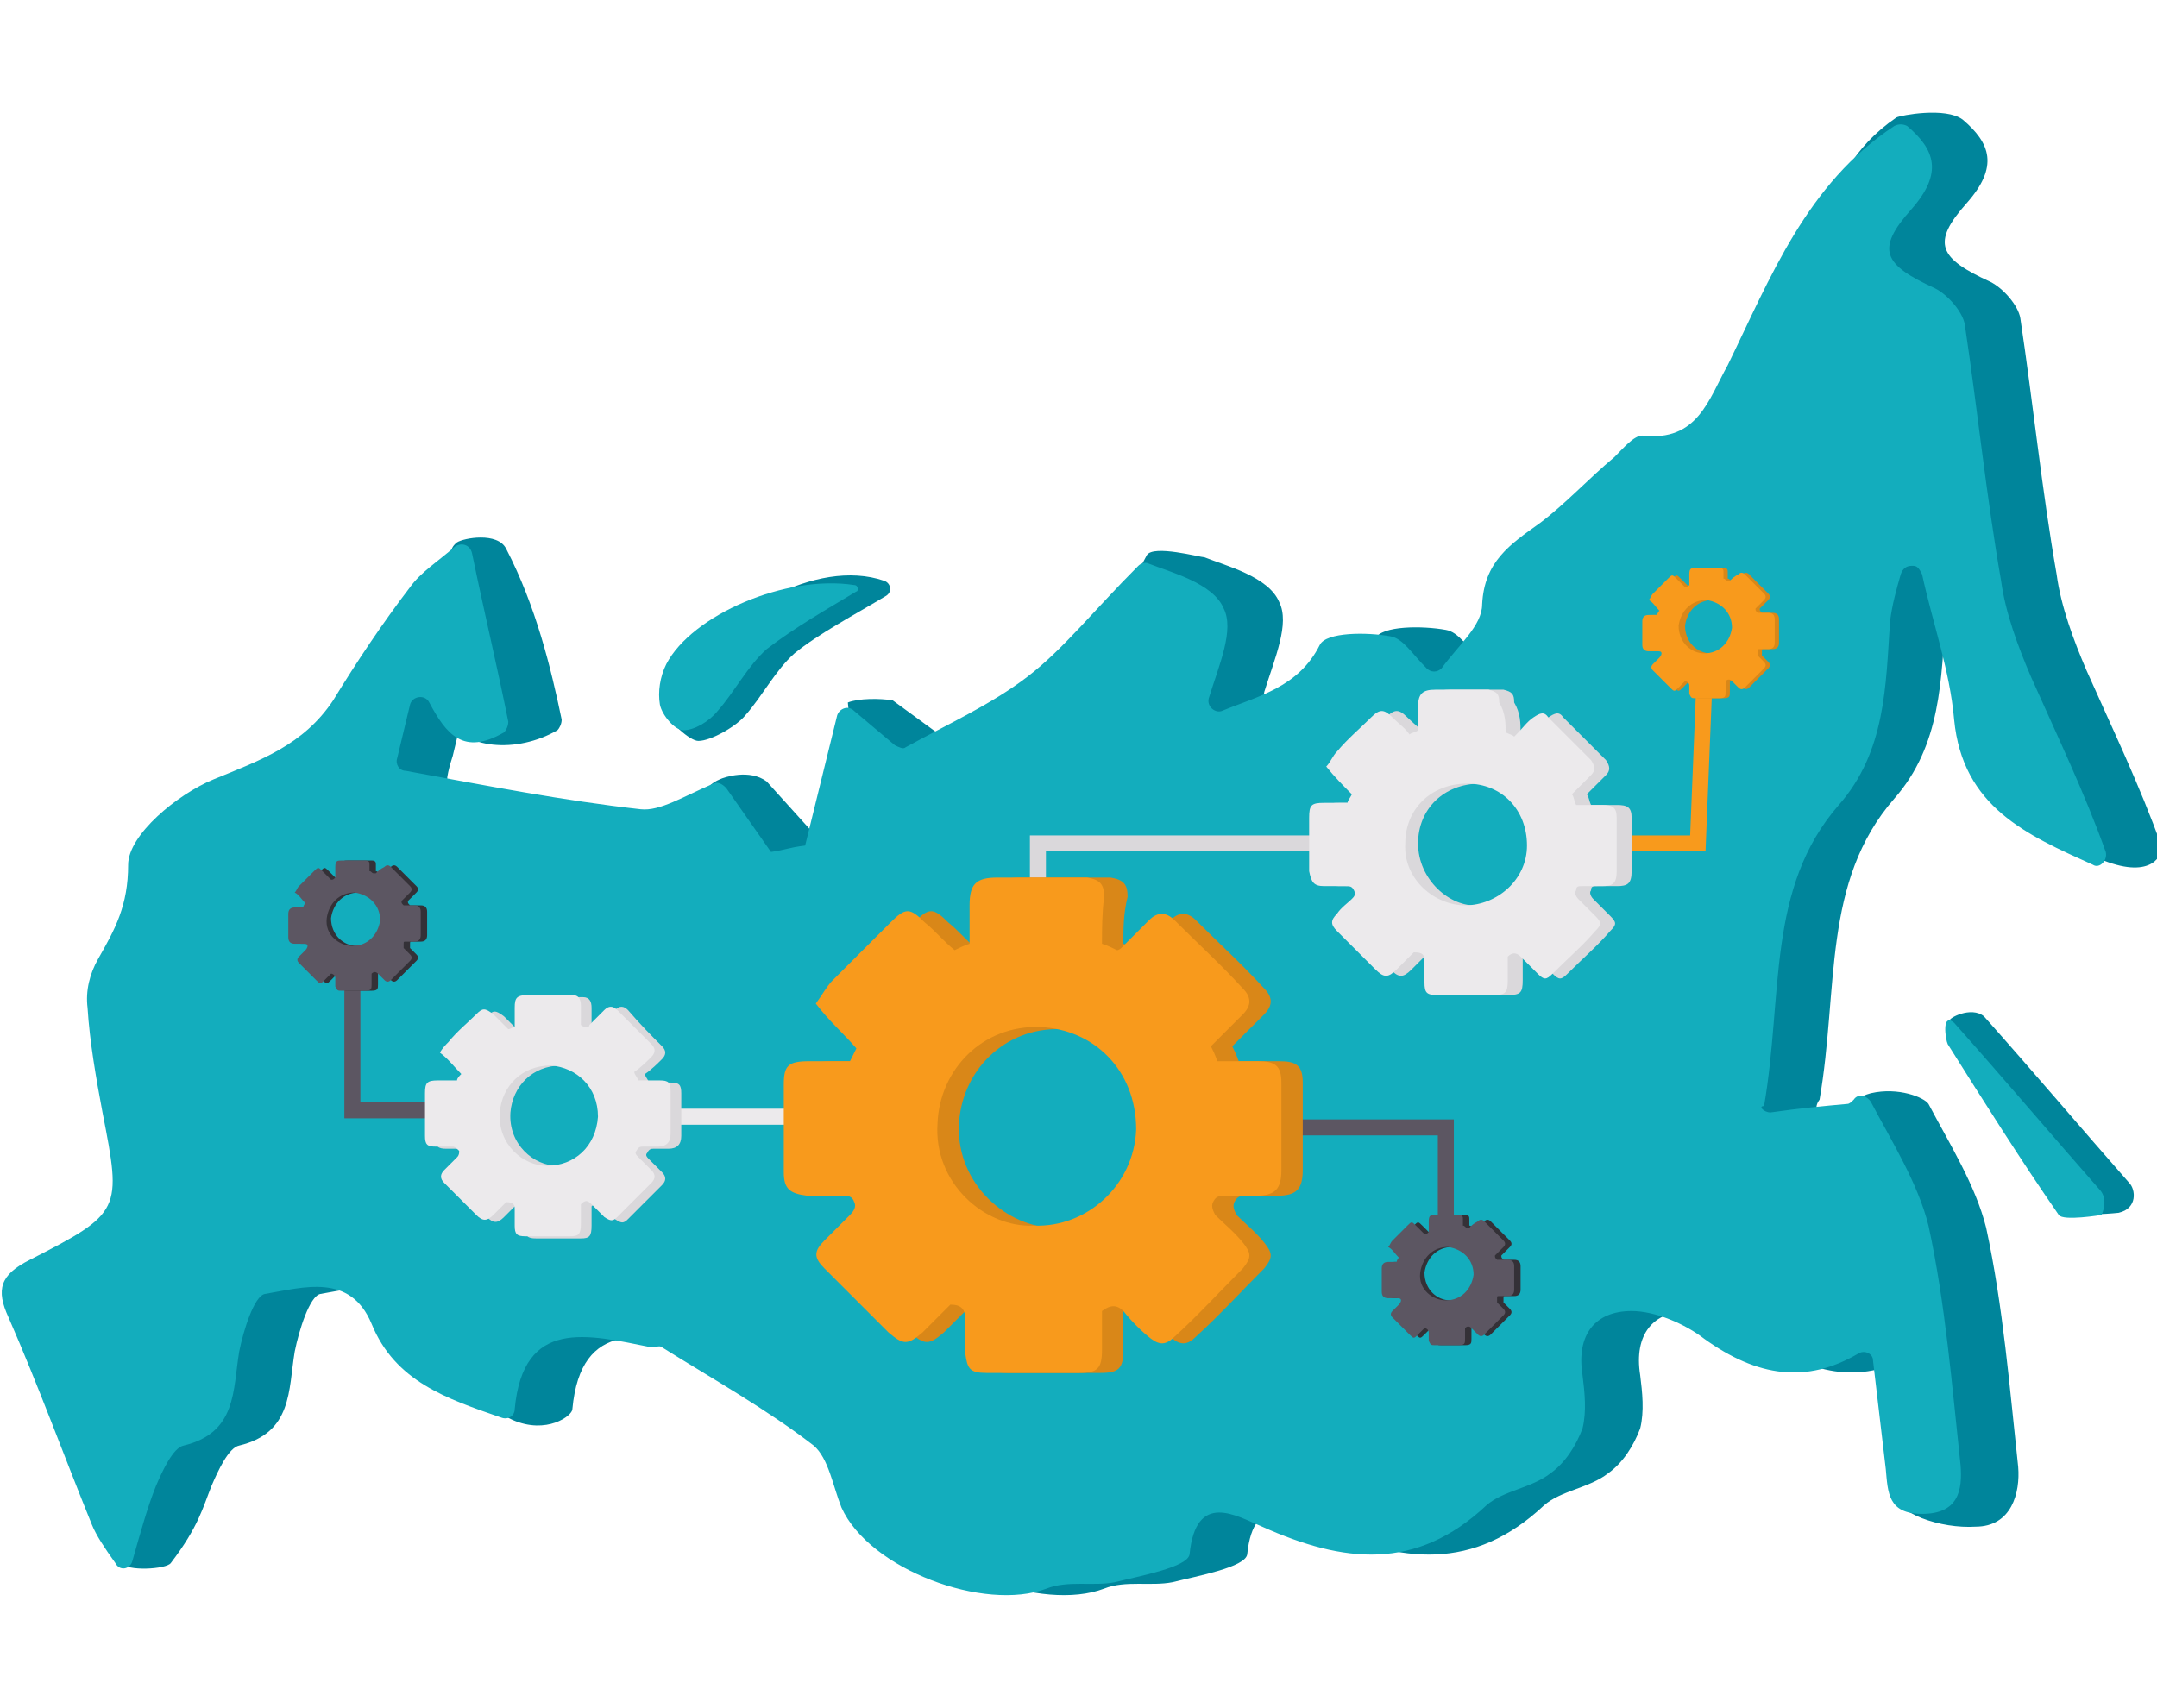
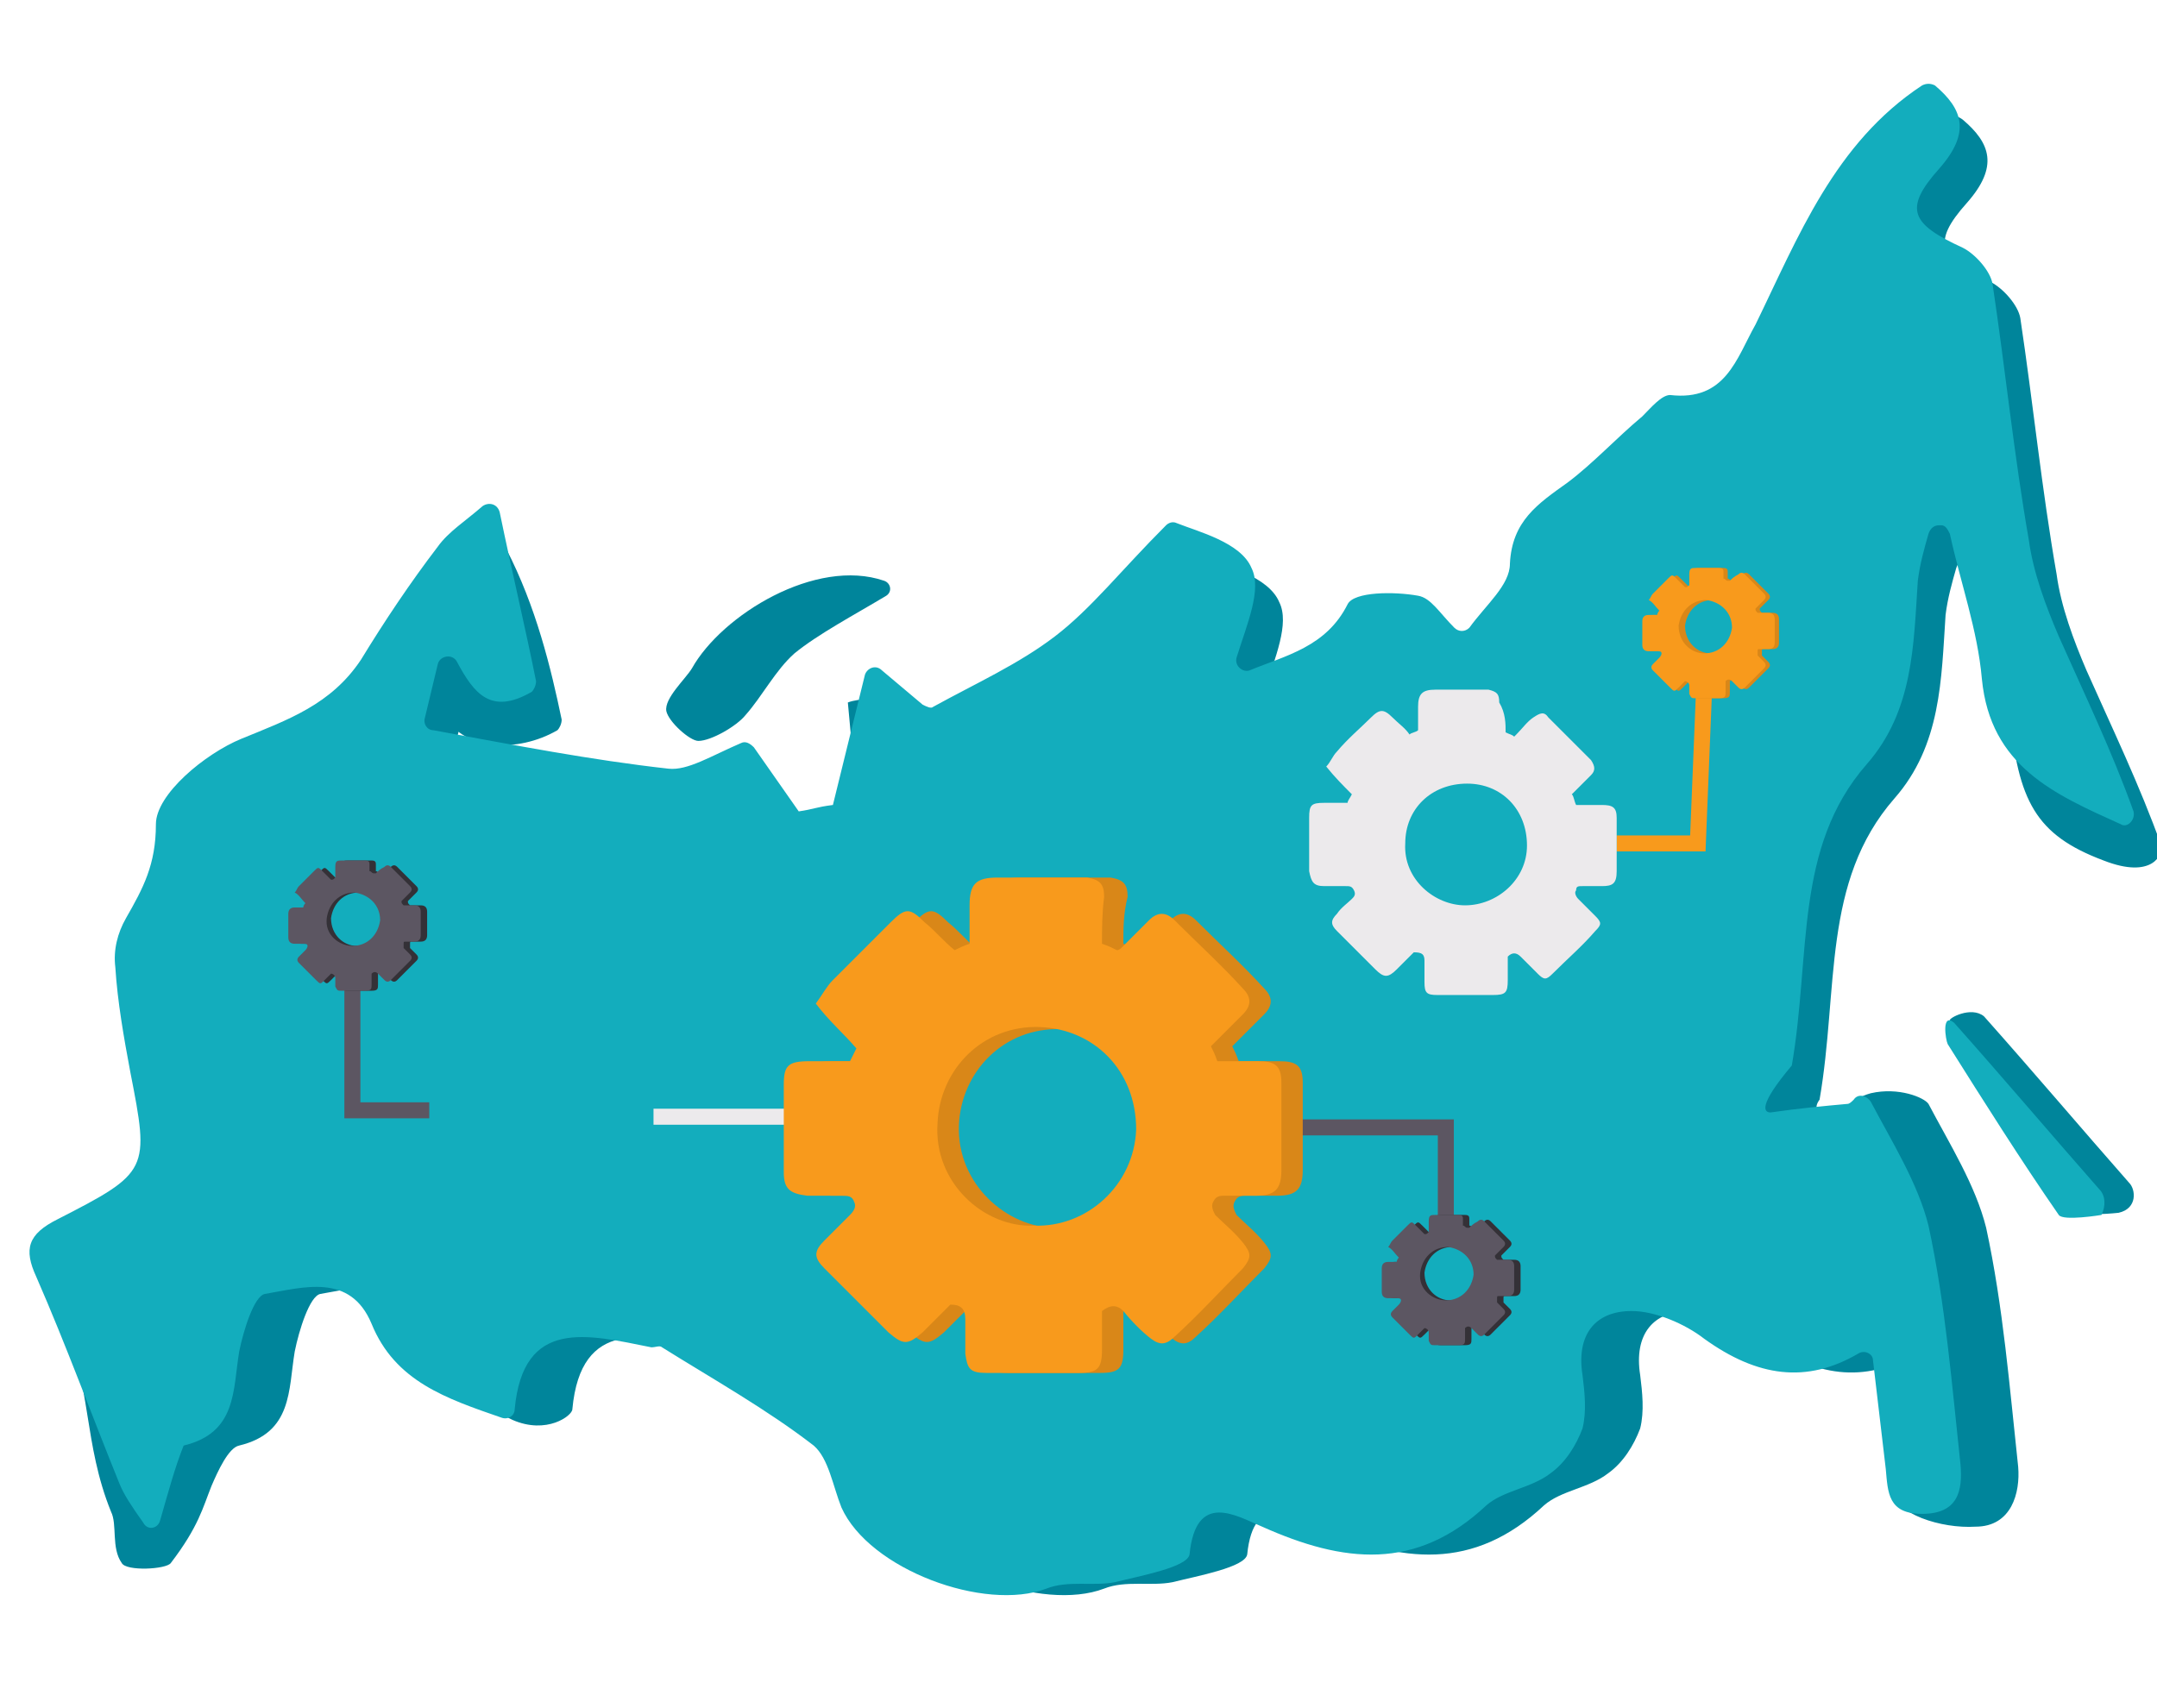
<svg xmlns="http://www.w3.org/2000/svg" version="1.1" id="Слой_1" x="0px" y="0px" viewBox="0 0 101 80" style="enable-background:new 0 0 101 80;" xml:space="preserve">
  <style type="text/css">
	.st0{fill:#00859B;}
	.st1{fill:#13ADBD;}
	.st2{fill:none;stroke:#5C5662;stroke-width:0.75;stroke-miterlimit:10;}
	.st3{fill:none;stroke:#F89A1C;stroke-width:0.75;stroke-miterlimit:10;}
	.st4{fill:#343137;}
	.st5{fill:#5C5662;}
	.st6{fill:#D98718;}
	.st7{fill:#F89A1C;}
	.st8{fill:none;stroke:#ECEAEC;stroke-width:0.75;stroke-miterlimit:10;}
	.st9{fill:none;stroke:#DAD8DB;stroke-width:0.75;stroke-miterlimit:10;}
	.st10{fill:#DAD8DB;}
	.st11{fill:#ECEAEC;}
</style>
  <g>
    <path class="st0" d="M85.5,52.2c1.4-0.2,1-0.7,2.1-1c1.3-0.3,2.5,0.2,2.7,0.5c1,1.9,2.2,3.8,2.7,5.8c0.8,3.7,1.1,7.5,1.5,11.2   c0.1,1.2-0.3,2.8-2,2.8c-1.6,0.1-3.8-0.6-3.9-1.7c-0.2-1.7,2-4.4,1.8-6.1c0-0.3-0.4-0.5-0.7-0.3c-2.4,1.4-4.7,1.1-7.2-0.7   c-0.9-0.7-2.3-1.3-3.4-1.3c-1.7,0-2.6,1.1-2.3,3c0.1,0.8,0.2,1.7,0,2.5c-0.3,0.8-0.8,1.6-1.5,2.1c-0.9,0.7-2.2,0.8-3,1.5   c-3.3,3.1-6.7,2.7-10.5,1c-1.2-0.5-3.1-1.7-3.4,1.3c-0.1,0.6-2.3,1-3.5,1.3c-1,0.2-2.2-0.1-3.2,0.3c-2.9,1.1-8.3-0.9-9.6-3.8   c-0.4-1-0.6-2.3-1.3-2.9c-2.2-1.7-4.7-3.1-7.1-4.6c-0.1-0.1-0.3,0-0.5,0c-3-0.6-6-1.4-6.4,2.9c0,0.3-1.2,1.2-2.8,0.5   c-2.5-1.2-2.8-1.8-4-4.5c-1-2.4-3.2-1.7-5-1.4c-0.5,0.1-1,1.7-1.2,2.7c-0.3,1.8-0.1,3.8-2.6,4.4c-0.5,0.1-1,1.2-1.3,1.9   c-0.4,1-0.6,1.9-1.9,3.6c-0.2,0.3-2.1,0.4-2.3,0c-0.5-0.7-0.2-1.8-0.5-2.4c-1.3-3.2-0.9-5.9-2.3-9.1c-0.6-1.3-0.4-2,1-2.7   c4.3-2.2,4.3-2.3,3.4-6.9c-0.3-1.6-0.6-3.3-0.7-4.9c-0.1-0.8,0.1-1.6,0.5-2.3c0.8-1.4,1.4-2.5,1.4-4.4c0-1.4,2.3-3.3,4-4   c2.2-0.9,4.2-1.6,5.6-3.7c1.1-1.8,2.3-3.6,3.6-5.3c0.5-0.7-1.2-1.4-0.3-2.1c0.3-0.2,1.9-0.5,2.3,0.3c1.4,2.7,2.1,5.6,2.6,8   c0,0.2-0.1,0.4-0.2,0.5c-1.9,1.1-4.4,0.9-5.2-0.6c-0.2-0.4,1-1.1,0.9-0.7l-0.6,2.5c-0.1,0.3-0.4,1.3-0.2,1.3   c3.8,0.7,7.8,1.2,11.5,1.6c0.9,0.1-0.2-1.2,1.2-1.8c0.2-0.1,1.4-0.5,2.2,0.1l2.8,3.1c0.7-0.1,0.8-0.2,1.6-0.3l-0.6-6.5   c0.5-0.2,1.5-0.2,2.1-0.1l2.6,1.9c0.2,0.1,0.4,0.2,0.5,0.1c2-1.1,4-2,5.7-3.3c1.7-1.3,1.6-2.8,3.1-5.5c0.3-0.5,2.5,0.1,2.7,0.1   c1,0.4,3,0.9,3.5,2.1c0.5,1-0.2,2.6-0.7,4.2c-0.1,0.4,0.3,0.7,0.6,0.6c1.7-0.7,3.6-1.1,4.6-3.1c0.3-0.6,2.2-0.6,3.3-0.4   c0.6,0.1,1,0.8,1.7,1.5c0.2,0.2,0.5,0.2,0.7,0c0.8-1.1,1.9-2,1.9-3c0.1-2,1.3-2.8,2.7-3.8c1.2-0.9,2.3-2.1,3.5-3.1   c0.4-0.4,0.9-1,1.3-1c2.6,0.3,3.1-1.7,4-3.3c2-4.1,1.2-8.5,5.3-11.3c0.2-0.1,2.3-0.5,3.1,0.1c1.3,1.1,1.7,2.2,0.2,3.9   c-1.7,1.9-1.3,2.6,1.1,3.7c0.6,0.3,1.3,1.1,1.4,1.7c0.6,4,1,8,1.7,12c0.2,1.5,0.8,3.1,1.4,4.5c1.2,2.7,2.5,5.4,3.5,8.2   c0.1,0.4-0.4,1.6-2.7,0.7c-3.2-1.2-4-2.8-4.4-6.9c-0.2-2.3-1-4.5-1.5-6.8c-0.1-0.2-0.2-0.4-0.4-0.4l-0.1,0c-0.2,0-0.4,0.1-0.5,0.4   c-0.2,0.7-0.4,1.4-0.5,2.2c-0.2,3-0.2,6.1-2.4,8.6c-3.4,3.9-2.6,8.9-3.5,14.1C84.9,51.9,85.1,52.2,85.5,52.2z" />
    <path class="st0" d="M41.4,27.2c0.3,0.1,0.4,0.5,0.1,0.7c-1.5,0.9-3.2,1.8-4.3,2.7c-0.9,0.8-1.5,2-2.3,2.9   c-0.4,0.5-1.6,1.2-2.2,1.2c-0.4,0-1.4-0.9-1.5-1.4c-0.1-0.6,0.9-1.5,1.2-2C33.8,28.8,38.2,26.1,41.4,27.2z" />
    <path class="st0" d="M92.9,47.6c2.4,2.7,4.6,5.3,6.8,7.8c0.3,0.3,0.4,1.2-0.5,1.4c0,0-1.8,0.2-2-0.1c-1.8-2.6-4.2-6.2-5.9-8.9   C91.2,47.7,92.3,47.1,92.9,47.6z" />
-     <path class="st1" d="M82.9,52.1c1.4-0.2,2.5-0.3,3.6-0.4c0.1,0,0.2-0.1,0.3-0.2l0,0c0.2-0.3,0.6-0.2,0.8,0.1c1,1.9,2.2,3.8,2.7,5.8   c0.8,3.7,1.1,7.5,1.5,11.2c0.1,1.2-0.1,2.3-1.8,2.3c-1.6,0-1.6-1-1.7-2.1c-0.2-1.7-0.4-3.4-0.6-5.1c0-0.3-0.4-0.5-0.7-0.3   c-2.4,1.4-4.7,1.1-7.2-0.7c-0.9-0.7-2.3-1.3-3.4-1.3c-1.7,0-2.6,1.1-2.3,3c0.1,0.8,0.2,1.7,0,2.5c-0.3,0.8-0.8,1.6-1.5,2.1   c-0.9,0.7-2.2,0.8-3,1.5c-3.3,3.1-6.7,2.7-10.5,1c-1.2-0.5-3.1-1.7-3.4,1.3c-0.1,0.6-2.3,1-3.5,1.3c-1,0.2-2.2-0.1-3.2,0.3   c-2.9,1.1-8.3-0.9-9.6-3.8c-0.4-1-0.6-2.3-1.3-2.9c-2.2-1.7-4.7-3.1-7.1-4.6c-0.1-0.1-0.3,0-0.5,0c-3-0.6-6-1.4-6.4,2.9   c0,0.3-0.3,0.5-0.6,0.4c-2.6-0.9-5-1.7-6.1-4.4c-1-2.4-3.2-1.7-5-1.4c-0.5,0.1-1,1.7-1.2,2.7c-0.3,1.8-0.1,3.8-2.6,4.4   c-0.5,0.1-1,1.2-1.3,1.9c-0.4,1-0.7,2.1-1.1,3.5c-0.1,0.4-0.6,0.5-0.8,0.1c-0.5-0.7-0.9-1.3-1.1-1.8c-1.3-3.2-2.5-6.5-3.9-9.7   c-0.6-1.3-0.4-2,1-2.7c4.3-2.2,4.3-2.3,3.4-6.9c-0.3-1.6-0.6-3.3-0.7-4.9c-0.1-0.8,0.1-1.6,0.5-2.3c0.8-1.4,1.4-2.5,1.4-4.4   c0-1.4,2.3-3.3,4-4c2.2-0.9,4.2-1.6,5.6-3.7c1.1-1.8,2.3-3.6,3.6-5.3c0.5-0.7,1.3-1.2,2.1-1.9c0.3-0.2,0.7-0.1,0.8,0.3   c0.6,2.9,1.2,5.4,1.7,7.9c0,0.2-0.1,0.4-0.2,0.5c-1.9,1.1-2.7,0.1-3.5-1.4c-0.2-0.4-0.8-0.3-0.9,0.1l-0.6,2.5   c-0.1,0.3,0.1,0.6,0.4,0.6c3.8,0.7,7.4,1.4,11,1.8c0.9,0.1,2-0.6,3.4-1.2c0.2-0.1,0.4,0,0.6,0.2l2.1,3c0.7-0.1,0.8-0.2,1.6-0.3   l1.5-6.1c0.1-0.3,0.5-0.5,0.8-0.2l1.9,1.6c0.2,0.1,0.4,0.2,0.5,0.1c2-1.1,4-2,5.7-3.3c1.7-1.3,3.1-3.1,5.2-5.2   c0.1-0.1,0.3-0.2,0.5-0.1c1,0.4,3,0.9,3.5,2.1c0.5,1-0.2,2.6-0.7,4.2c-0.1,0.4,0.3,0.7,0.6,0.6c1.7-0.7,3.6-1.1,4.6-3.1   c0.3-0.6,2.2-0.6,3.3-0.4c0.6,0.1,1,0.8,1.7,1.5c0.2,0.2,0.5,0.2,0.7,0c0.8-1.1,1.9-2,1.9-3c0.1-2,1.3-2.8,2.7-3.8   c1.2-0.9,2.3-2.1,3.5-3.1c0.4-0.4,0.9-1,1.3-1c2.6,0.3,3.1-1.7,4-3.3c2-4.1,3.7-8.5,7.8-11.2c0.2-0.1,0.4-0.1,0.6,0   c1.3,1.1,1.7,2.2,0.2,3.9c-1.7,1.9-1.3,2.6,1.1,3.7c0.6,0.3,1.3,1.1,1.4,1.7c0.6,4,1,8,1.7,12c0.2,1.5,0.8,3.1,1.4,4.5   c1.2,2.7,2.5,5.4,3.5,8.2c0.1,0.4-0.3,0.8-0.6,0.6c-3.1-1.4-6.1-2.7-6.5-6.8c-0.2-2.3-1-4.5-1.5-6.8c-0.1-0.2-0.2-0.4-0.4-0.4   l-0.1,0c-0.2,0-0.4,0.1-0.5,0.4c-0.2,0.7-0.4,1.4-0.5,2.2c-0.2,3-0.2,6.1-2.4,8.6c-3.4,3.9-2.6,8.9-3.5,14.1   C82.3,51.8,82.6,52.1,82.9,52.1z" />
-     <path class="st1" d="M40,27.4c0.2,0,0.2,0.3,0.1,0.3c-1.5,0.9-2.9,1.7-4.2,2.7c-0.9,0.8-1.5,2-2.3,2.9c-0.4,0.5-1.1,0.9-1.6,0.9   c-0.4,0-1-0.7-1.1-1.2c-0.1-0.6,0-1.3,0.3-1.9C32.4,28.8,36.8,26.9,40,27.4z" />
+     <path class="st1" d="M82.9,52.1c1.4-0.2,2.5-0.3,3.6-0.4c0.1,0,0.2-0.1,0.3-0.2l0,0c0.2-0.3,0.6-0.2,0.8,0.1c1,1.9,2.2,3.8,2.7,5.8   c0.8,3.7,1.1,7.5,1.5,11.2c0.1,1.2-0.1,2.3-1.8,2.3c-1.6,0-1.6-1-1.7-2.1c-0.2-1.7-0.4-3.4-0.6-5.1c0-0.3-0.4-0.5-0.7-0.3   c-2.4,1.4-4.7,1.1-7.2-0.7c-0.9-0.7-2.3-1.3-3.4-1.3c-1.7,0-2.6,1.1-2.3,3c0.1,0.8,0.2,1.7,0,2.5c-0.3,0.8-0.8,1.6-1.5,2.1   c-0.9,0.7-2.2,0.8-3,1.5c-3.3,3.1-6.7,2.7-10.5,1c-1.2-0.5-3.1-1.7-3.4,1.3c-0.1,0.6-2.3,1-3.5,1.3c-1,0.2-2.2-0.1-3.2,0.3   c-2.9,1.1-8.3-0.9-9.6-3.8c-0.4-1-0.6-2.3-1.3-2.9c-2.2-1.7-4.7-3.1-7.1-4.6c-0.1-0.1-0.3,0-0.5,0c-3-0.6-6-1.4-6.4,2.9   c0,0.3-0.3,0.5-0.6,0.4c-2.6-0.9-5-1.7-6.1-4.4c-1-2.4-3.2-1.7-5-1.4c-0.5,0.1-1,1.7-1.2,2.7c-0.3,1.8-0.1,3.8-2.6,4.4   c-0.4,1-0.7,2.1-1.1,3.5c-0.1,0.4-0.6,0.5-0.8,0.1c-0.5-0.7-0.9-1.3-1.1-1.8c-1.3-3.2-2.5-6.5-3.9-9.7   c-0.6-1.3-0.4-2,1-2.7c4.3-2.2,4.3-2.3,3.4-6.9c-0.3-1.6-0.6-3.3-0.7-4.9c-0.1-0.8,0.1-1.6,0.5-2.3c0.8-1.4,1.4-2.5,1.4-4.4   c0-1.4,2.3-3.3,4-4c2.2-0.9,4.2-1.6,5.6-3.7c1.1-1.8,2.3-3.6,3.6-5.3c0.5-0.7,1.3-1.2,2.1-1.9c0.3-0.2,0.7-0.1,0.8,0.3   c0.6,2.9,1.2,5.4,1.7,7.9c0,0.2-0.1,0.4-0.2,0.5c-1.9,1.1-2.7,0.1-3.5-1.4c-0.2-0.4-0.8-0.3-0.9,0.1l-0.6,2.5   c-0.1,0.3,0.1,0.6,0.4,0.6c3.8,0.7,7.4,1.4,11,1.8c0.9,0.1,2-0.6,3.4-1.2c0.2-0.1,0.4,0,0.6,0.2l2.1,3c0.7-0.1,0.8-0.2,1.6-0.3   l1.5-6.1c0.1-0.3,0.5-0.5,0.8-0.2l1.9,1.6c0.2,0.1,0.4,0.2,0.5,0.1c2-1.1,4-2,5.7-3.3c1.7-1.3,3.1-3.1,5.2-5.2   c0.1-0.1,0.3-0.2,0.5-0.1c1,0.4,3,0.9,3.5,2.1c0.5,1-0.2,2.6-0.7,4.2c-0.1,0.4,0.3,0.7,0.6,0.6c1.7-0.7,3.6-1.1,4.6-3.1   c0.3-0.6,2.2-0.6,3.3-0.4c0.6,0.1,1,0.8,1.7,1.5c0.2,0.2,0.5,0.2,0.7,0c0.8-1.1,1.9-2,1.9-3c0.1-2,1.3-2.8,2.7-3.8   c1.2-0.9,2.3-2.1,3.5-3.1c0.4-0.4,0.9-1,1.3-1c2.6,0.3,3.1-1.7,4-3.3c2-4.1,3.7-8.5,7.8-11.2c0.2-0.1,0.4-0.1,0.6,0   c1.3,1.1,1.7,2.2,0.2,3.9c-1.7,1.9-1.3,2.6,1.1,3.7c0.6,0.3,1.3,1.1,1.4,1.7c0.6,4,1,8,1.7,12c0.2,1.5,0.8,3.1,1.4,4.5   c1.2,2.7,2.5,5.4,3.5,8.2c0.1,0.4-0.3,0.8-0.6,0.6c-3.1-1.4-6.1-2.7-6.5-6.8c-0.2-2.3-1-4.5-1.5-6.8c-0.1-0.2-0.2-0.4-0.4-0.4   l-0.1,0c-0.2,0-0.4,0.1-0.5,0.4c-0.2,0.7-0.4,1.4-0.5,2.2c-0.2,3-0.2,6.1-2.4,8.6c-3.4,3.9-2.6,8.9-3.5,14.1   C82.3,51.8,82.6,52.1,82.9,52.1z" />
    <path class="st1" d="M91.5,47.9c2.4,2.7,4.6,5.3,6.8,7.8c0.3,0.3,0.3,0.8,0.1,1.2c0,0-1.8,0.3-2,0c-1.8-2.6-3.5-5.3-5.2-8   C91.1,48.7,90.9,47.4,91.5,47.9z" />
    <polyline class="st2" points="60.7,52.8 67.7,52.8 67.7,57.1  " />
    <polyline class="st3" points="79.8,32.1 79.5,39.5 75.7,39.5  " />
    <polyline class="st2" points="20.1,52 16.5,52 16.5,45.2  " />
    <g>
      <path class="st4" d="M68.8,57.4c0.1,0,0.1,0.1,0.2,0.1c0,0,0,0,0.1,0c0.1-0.1,0.2-0.2,0.4-0.3c0.1-0.1,0.2-0.1,0.3,0    c0.3,0.3,0.6,0.6,0.9,0.9c0.1,0.1,0.1,0.2,0,0.3c-0.1,0.1-0.3,0.3-0.4,0.4c0,0.1,0,0.1,0.1,0.2c0.2,0,0.3,0,0.5,0    c0.2,0,0.3,0.1,0.3,0.3c0,0.4,0,0.7,0,1.1c0,0.2-0.1,0.3-0.3,0.3c-0.1,0-0.3,0-0.4,0c-0.1,0-0.1,0-0.1,0.1c0,0.1,0,0.1,0,0.2    c0.1,0.1,0.2,0.2,0.3,0.3c0.1,0.1,0.1,0.2,0,0.3c-0.3,0.3-0.6,0.6-0.9,0.9c-0.1,0.1-0.2,0.1-0.3,0c-0.1-0.1-0.2-0.2-0.3-0.3    c-0.1-0.1-0.2-0.1-0.3,0c0,0.1,0,0.3,0,0.5c0,0.2,0,0.3-0.3,0.3c-0.4,0-0.8,0-1.1,0c-0.2,0-0.2,0-0.3-0.2c0-0.1,0-0.3,0-0.4    c0-0.1-0.1-0.2-0.2-0.2c-0.1,0.1-0.2,0.2-0.3,0.3c-0.2,0.2-0.2,0.2-0.4,0c-0.3-0.3-0.5-0.5-0.8-0.8c-0.1-0.1-0.1-0.2,0-0.3    c0.1-0.1,0.2-0.2,0.3-0.3c0,0,0.1-0.1,0.1-0.2c0-0.1-0.1-0.1-0.2-0.1c-0.1,0-0.3,0-0.4,0c-0.2,0-0.3-0.1-0.3-0.3    c0-0.4,0-0.7,0-1.1c0-0.2,0.1-0.3,0.3-0.3c0.1,0,0.3,0,0.4,0c0,0,0,0,0,0c0,0,0-0.1,0.1-0.2c-0.2-0.2-0.3-0.4-0.5-0.5    c0.1-0.1,0.1-0.2,0.2-0.3c0.2-0.2,0.5-0.5,0.7-0.7c0.2-0.2,0.2-0.2,0.4,0c0.1,0.1,0.2,0.2,0.4,0.4c0.1,0,0.1,0,0.2-0.1    c0-0.2,0-0.3,0-0.5c0-0.3,0.1-0.3,0.3-0.3c0.3,0,0.6,0,1,0c0,0,0.1,0,0.1,0c0.2,0,0.2,0.1,0.2,0.2C68.8,57,68.8,57.2,68.8,57.4z     M67.9,60.9c0.7,0,1.2-0.5,1.3-1.2c0-0.7-0.5-1.2-1.2-1.3c-0.7,0-1.2,0.5-1.3,1.2C66.7,60.4,67.3,60.9,67.9,60.9z" />
      <path class="st5" d="M68.5,57.4c0.1,0,0.1,0.1,0.2,0.1c0,0,0,0,0.1,0c0.1-0.1,0.2-0.2,0.4-0.3c0.1-0.1,0.2-0.1,0.3,0    c0.3,0.3,0.6,0.6,0.9,0.9c0.1,0.1,0.1,0.2,0,0.3c-0.1,0.1-0.3,0.3-0.4,0.4c0,0.1,0,0.1,0.1,0.2c0.2,0,0.3,0,0.5,0    c0.2,0,0.3,0.1,0.3,0.3c0,0.4,0,0.7,0,1.1c0,0.2-0.1,0.3-0.3,0.3c-0.1,0-0.3,0-0.4,0c-0.1,0-0.1,0-0.1,0.1c0,0.1,0,0.1,0,0.2    c0.1,0.1,0.2,0.2,0.3,0.3c0.1,0.1,0.1,0.2,0,0.3c-0.3,0.3-0.6,0.6-0.9,0.9c-0.1,0.1-0.2,0.1-0.3,0c-0.1-0.1-0.2-0.2-0.3-0.3    c-0.1-0.1-0.2-0.1-0.3,0c0,0.1,0,0.3,0,0.5c0,0.2,0,0.3-0.3,0.3c-0.4,0-0.8,0-1.1,0c-0.2,0-0.2,0-0.3-0.2c0-0.1,0-0.3,0-0.4    c0-0.1-0.1-0.2-0.2-0.2c-0.1,0.1-0.2,0.2-0.3,0.3c-0.2,0.2-0.2,0.2-0.4,0c-0.3-0.3-0.5-0.5-0.8-0.8c-0.1-0.1-0.1-0.2,0-0.3    c0.1-0.1,0.2-0.2,0.3-0.3c0,0,0.1-0.1,0.1-0.2c0-0.1-0.1-0.1-0.2-0.1c-0.1,0-0.3,0-0.4,0c-0.2,0-0.3-0.1-0.3-0.3    c0-0.4,0-0.7,0-1.1c0-0.2,0.1-0.3,0.3-0.3c0.1,0,0.3,0,0.4,0c0,0,0,0,0,0c0,0,0-0.1,0.1-0.2c-0.2-0.2-0.3-0.4-0.5-0.5    c0.1-0.1,0.1-0.2,0.2-0.3c0.2-0.2,0.5-0.5,0.7-0.7c0.2-0.2,0.2-0.2,0.4,0c0.1,0.1,0.2,0.2,0.4,0.4c0.1,0,0.1,0,0.2-0.1    c0-0.2,0-0.3,0-0.5c0-0.3,0.1-0.3,0.3-0.3c0.3,0,0.6,0,1,0c0,0,0.1,0,0.1,0c0.2,0,0.2,0.1,0.2,0.2C68.5,57,68.5,57.2,68.5,57.4z     M67.7,60.9c0.7,0,1.2-0.5,1.3-1.2c0-0.7-0.5-1.2-1.2-1.3c-0.7,0-1.2,0.5-1.3,1.2C66.4,60.4,67.1,60.9,67.7,60.9z" />
    </g>
    <g>
      <path class="st4" d="M17.6,40.8c0.1,0,0.1,0.1,0.2,0.1c0,0,0,0,0.1,0c0.1-0.1,0.2-0.2,0.4-0.3c0.1-0.1,0.2-0.1,0.3,0    c0.3,0.3,0.6,0.6,0.9,0.9c0.1,0.1,0.1,0.2,0,0.3c-0.1,0.1-0.3,0.3-0.4,0.4c0,0.1,0,0.1,0.1,0.2c0.2,0,0.3,0,0.5,0    c0.2,0,0.3,0.1,0.3,0.3c0,0.4,0,0.7,0,1.1c0,0.2-0.1,0.3-0.3,0.3c-0.1,0-0.3,0-0.4,0c-0.1,0-0.1,0-0.1,0.1c0,0.1,0,0.1,0,0.2    c0.1,0.1,0.2,0.2,0.3,0.3c0.1,0.1,0.1,0.2,0,0.3c-0.3,0.3-0.6,0.6-0.9,0.9c-0.1,0.1-0.2,0.1-0.3,0c-0.1-0.1-0.2-0.2-0.3-0.3    c-0.1-0.1-0.2-0.1-0.3,0c0,0.1,0,0.3,0,0.5c0,0.2,0,0.3-0.3,0.3c-0.4,0-0.8,0-1.1,0c-0.2,0-0.2,0-0.3-0.2c0-0.1,0-0.3,0-0.4    c0-0.1-0.1-0.2-0.2-0.2c-0.1,0.1-0.2,0.2-0.3,0.3c-0.2,0.2-0.2,0.2-0.4,0c-0.3-0.3-0.5-0.5-0.8-0.8c-0.1-0.1-0.1-0.2,0-0.3    c0.1-0.1,0.2-0.2,0.3-0.3c0,0,0.1-0.1,0.1-0.2c0-0.1-0.1-0.1-0.2-0.1c-0.1,0-0.3,0-0.4,0c-0.2,0-0.3-0.1-0.3-0.3    c0-0.4,0-0.7,0-1.1c0-0.2,0.1-0.3,0.3-0.3c0.1,0,0.3,0,0.4,0c0,0,0,0,0,0c0,0,0-0.1,0.1-0.2c-0.2-0.2-0.3-0.4-0.5-0.5    c0.1-0.1,0.1-0.2,0.2-0.3c0.2-0.2,0.5-0.5,0.7-0.7c0.2-0.2,0.2-0.2,0.4,0c0.1,0.1,0.2,0.2,0.4,0.4c0.1,0,0.1,0,0.2-0.1    c0-0.2,0-0.3,0-0.5c0-0.3,0.1-0.3,0.3-0.3c0.3,0,0.6,0,1,0c0,0,0.1,0,0.1,0c0.2,0,0.2,0.1,0.2,0.2C17.6,40.4,17.6,40.6,17.6,40.8z     M16.7,44.3c0.7,0,1.2-0.5,1.3-1.2c0-0.7-0.5-1.2-1.2-1.3c-0.7,0-1.2,0.5-1.3,1.2C15.5,43.8,16.1,44.3,16.7,44.3z" />
      <path class="st5" d="M17.3,40.8c0.1,0,0.1,0.1,0.2,0.1c0,0,0,0,0.1,0c0.1-0.1,0.2-0.2,0.4-0.3c0.1-0.1,0.2-0.1,0.3,0    c0.3,0.3,0.6,0.6,0.9,0.9c0.1,0.1,0.1,0.2,0,0.3c-0.1,0.1-0.3,0.3-0.4,0.4c0,0.1,0,0.1,0.1,0.2c0.2,0,0.3,0,0.5,0    c0.2,0,0.3,0.1,0.3,0.3c0,0.4,0,0.7,0,1.1c0,0.2-0.1,0.3-0.3,0.3c-0.1,0-0.3,0-0.4,0c-0.1,0-0.1,0-0.1,0.1c0,0.1,0,0.1,0,0.2    c0.1,0.1,0.2,0.2,0.3,0.3c0.1,0.1,0.1,0.2,0,0.3c-0.3,0.3-0.6,0.6-0.9,0.9c-0.1,0.1-0.2,0.1-0.3,0c-0.1-0.1-0.2-0.2-0.3-0.3    c-0.1-0.1-0.2-0.1-0.3,0c0,0.1,0,0.3,0,0.5c0,0.2,0,0.3-0.3,0.3c-0.4,0-0.8,0-1.1,0c-0.2,0-0.2,0-0.3-0.2c0-0.1,0-0.3,0-0.4    c0-0.1-0.1-0.2-0.2-0.2c-0.1,0.1-0.2,0.2-0.3,0.3c-0.2,0.2-0.2,0.2-0.4,0c-0.3-0.3-0.5-0.5-0.8-0.8c-0.1-0.1-0.1-0.2,0-0.3    c0.1-0.1,0.2-0.2,0.3-0.3c0,0,0.1-0.1,0.1-0.2c0-0.1-0.1-0.1-0.2-0.1c-0.1,0-0.3,0-0.4,0c-0.2,0-0.3-0.1-0.3-0.3    c0-0.4,0-0.7,0-1.1c0-0.2,0.1-0.3,0.3-0.3c0.1,0,0.3,0,0.4,0c0,0,0,0,0,0c0,0,0-0.1,0.1-0.2c-0.2-0.2-0.3-0.4-0.5-0.5    c0.1-0.1,0.1-0.2,0.2-0.3c0.2-0.2,0.5-0.5,0.7-0.7c0.2-0.2,0.2-0.2,0.4,0c0.1,0.1,0.2,0.2,0.4,0.4c0.1,0,0.1,0,0.2-0.1    c0-0.2,0-0.3,0-0.5c0-0.3,0.1-0.3,0.3-0.3c0.3,0,0.6,0,1,0c0,0,0.1,0,0.1,0c0.2,0,0.2,0.1,0.2,0.2C17.3,40.4,17.3,40.6,17.3,40.8z     M16.5,44.3c0.7,0,1.2-0.5,1.3-1.2c0-0.7-0.5-1.2-1.2-1.3c-0.7,0-1.2,0.5-1.3,1.2C15.2,43.8,15.9,44.3,16.5,44.3z" />
    </g>
    <g>
      <path class="st6" d="M80.9,27.1c0.1,0,0.1,0.1,0.2,0.1c0,0,0,0,0.1,0c0.1-0.1,0.2-0.2,0.4-0.3c0.1-0.1,0.2-0.1,0.3,0    c0.3,0.3,0.6,0.6,0.9,0.9c0.1,0.1,0.1,0.2,0,0.3c-0.1,0.1-0.3,0.3-0.4,0.4c0,0.1,0,0.1,0.1,0.2c0.2,0,0.3,0,0.5,0    c0.2,0,0.3,0.1,0.3,0.3c0,0.4,0,0.7,0,1.1c0,0.2-0.1,0.3-0.3,0.3c-0.1,0-0.3,0-0.4,0c-0.1,0-0.1,0-0.1,0.1c0,0.1,0,0.1,0,0.2    c0.1,0.1,0.2,0.2,0.3,0.3c0.1,0.1,0.1,0.2,0,0.3c-0.3,0.3-0.6,0.6-0.9,0.9c-0.1,0.1-0.2,0.1-0.3,0s-0.2-0.2-0.3-0.3    c-0.1-0.1-0.2-0.1-0.3,0c0,0.1,0,0.3,0,0.5c0,0.2,0,0.3-0.3,0.3c-0.4,0-0.8,0-1.1,0c-0.2,0-0.2,0-0.3-0.2c0-0.1,0-0.3,0-0.4    c0-0.1-0.1-0.2-0.2-0.2c-0.1,0.1-0.2,0.2-0.3,0.3c-0.2,0.2-0.2,0.2-0.4,0c-0.3-0.3-0.5-0.5-0.8-0.8c-0.1-0.1-0.1-0.2,0-0.3    c0.1-0.1,0.2-0.2,0.3-0.3c0,0,0.1-0.1,0.1-0.2c0-0.1-0.1-0.1-0.2-0.1c-0.1,0-0.3,0-0.4,0c-0.2,0-0.3-0.1-0.3-0.3    c0-0.4,0-0.7,0-1.1c0-0.2,0.1-0.3,0.3-0.3c0.1,0,0.3,0,0.4,0c0,0,0,0,0,0c0,0,0-0.1,0.1-0.2c-0.2-0.2-0.3-0.4-0.5-0.5    c0.1-0.1,0.1-0.2,0.2-0.3c0.2-0.2,0.5-0.5,0.7-0.7c0.2-0.2,0.2-0.2,0.4,0c0.1,0.1,0.2,0.2,0.4,0.4c0.1,0,0.1,0,0.2-0.1    c0-0.2,0-0.3,0-0.5c0-0.3,0.1-0.3,0.3-0.3c0.3,0,0.6,0,1,0c0,0,0.1,0,0.1,0c0.2,0,0.2,0.1,0.2,0.2C80.9,26.7,80.9,26.9,80.9,27.1z     M80.1,30.6c0.7,0,1.2-0.5,1.3-1.2c0-0.7-0.5-1.2-1.2-1.3c-0.7,0-1.2,0.5-1.3,1.2C78.9,30.1,79.5,30.6,80.1,30.6z" />
      <path class="st7" d="M80.7,27.1c0.1,0,0.1,0.1,0.2,0.1c0,0,0,0,0.1,0c0.1-0.1,0.2-0.2,0.4-0.3c0.1-0.1,0.2-0.1,0.3,0    c0.3,0.3,0.6,0.6,0.9,0.9c0.1,0.1,0.1,0.2,0,0.3c-0.1,0.1-0.3,0.3-0.4,0.4c0,0.1,0,0.1,0.1,0.2c0.2,0,0.3,0,0.5,0    c0.2,0,0.3,0.1,0.3,0.3c0,0.4,0,0.7,0,1.1c0,0.2-0.1,0.3-0.3,0.3c-0.1,0-0.3,0-0.4,0c-0.1,0-0.1,0-0.1,0.1c0,0.1,0,0.1,0,0.2    c0.1,0.1,0.2,0.2,0.3,0.3c0.1,0.1,0.1,0.2,0,0.3c-0.3,0.3-0.6,0.6-0.9,0.9c-0.1,0.1-0.2,0.1-0.3,0c-0.1-0.1-0.2-0.2-0.3-0.3    c-0.1-0.1-0.2-0.1-0.3,0c0,0.1,0,0.3,0,0.5c0,0.2,0,0.3-0.3,0.3c-0.4,0-0.8,0-1.1,0c-0.2,0-0.2,0-0.3-0.2c0-0.1,0-0.3,0-0.4    c0-0.1-0.1-0.2-0.2-0.2c-0.1,0.1-0.2,0.2-0.3,0.3c-0.2,0.2-0.2,0.2-0.4,0c-0.3-0.3-0.5-0.5-0.8-0.8c-0.1-0.1-0.1-0.2,0-0.3    c0.1-0.1,0.2-0.2,0.3-0.3c0,0,0.1-0.1,0.1-0.2c0-0.1-0.1-0.1-0.2-0.1c-0.1,0-0.3,0-0.4,0c-0.2,0-0.3-0.1-0.3-0.3    c0-0.4,0-0.7,0-1.1c0-0.2,0.1-0.3,0.3-0.3c0.1,0,0.3,0,0.4,0c0,0,0,0,0,0c0,0,0-0.1,0.1-0.2c-0.2-0.2-0.3-0.4-0.5-0.5    c0.1-0.1,0.1-0.2,0.2-0.3c0.2-0.2,0.5-0.5,0.7-0.7c0.2-0.2,0.2-0.2,0.4,0c0.1,0.1,0.2,0.2,0.4,0.4c0.1,0,0.1,0,0.2-0.1    c0-0.2,0-0.3,0-0.5c0-0.3,0.1-0.3,0.3-0.3c0.3,0,0.6,0,1,0c0,0,0.1,0,0.1,0c0.2,0,0.2,0.1,0.2,0.2C80.7,26.7,80.7,26.9,80.7,27.1z     M79.8,30.6c0.7,0,1.2-0.5,1.3-1.2c0-0.7-0.5-1.2-1.2-1.3c-0.7,0-1.2,0.5-1.3,1.2C78.6,30.1,79.2,30.6,79.8,30.6z" />
    </g>
    <line class="st8" x1="37.1" y1="52.3" x2="30.6" y2="52.3" />
-     <polyline class="st9" points="48.6,42.6 48.6,39.5 64.9,39.5  " />
    <g>
-       <path class="st10" d="M27.7,48c0.1,0.1,0.2,0.1,0.3,0.1c0,0,0.1,0,0.1-0.1c0.2-0.2,0.4-0.4,0.7-0.7c0.2-0.2,0.4-0.2,0.6,0    C30,48,30.5,48.5,31,49c0.2,0.2,0.2,0.4,0,0.6c-0.2,0.2-0.5,0.5-0.8,0.7c0,0.1,0.1,0.2,0.2,0.4c0.3,0,0.6,0,1,0    c0.4,0,0.5,0.1,0.5,0.5c0,0.7,0,1.3,0,2c0,0.4-0.2,0.6-0.6,0.6c-0.2,0-0.5,0-0.7,0c-0.1,0-0.2,0-0.3,0.2c-0.1,0.1,0,0.2,0.1,0.3    c0.2,0.2,0.4,0.4,0.6,0.6c0.2,0.2,0.2,0.4,0,0.6c-0.5,0.5-1.1,1.1-1.6,1.6c-0.2,0.2-0.3,0.2-0.6,0c-0.2-0.2-0.4-0.4-0.6-0.6    c-0.2-0.2-0.3-0.2-0.5,0c0,0.3,0,0.6,0,0.9c0,0.5-0.1,0.6-0.5,0.6c-0.7,0-1.4,0-2.1,0c-0.4,0-0.5-0.1-0.5-0.5c0-0.3,0-0.5,0-0.8    c0-0.2-0.1-0.3-0.4-0.3c-0.2,0.2-0.4,0.4-0.6,0.6c-0.3,0.3-0.5,0.3-0.8,0c-0.5-0.5-1-1-1.5-1.5c-0.2-0.2-0.2-0.4,0-0.6    c0.2-0.2,0.4-0.4,0.6-0.6c0.1-0.1,0.1-0.2,0.1-0.3c-0.1-0.1-0.2-0.2-0.3-0.2c-0.3,0-0.5,0-0.8,0c-0.4,0-0.5-0.1-0.5-0.5    c0-0.7,0-1.3,0-2c0-0.5,0.1-0.6,0.6-0.6c0.3,0,0.6,0,0.8,0c0,0,0,0,0.1,0c0-0.1,0.1-0.2,0.2-0.3c-0.3-0.3-0.6-0.7-1-1    c0.1-0.2,0.3-0.4,0.4-0.5c0.4-0.5,0.9-0.9,1.3-1.3c0.3-0.3,0.4-0.3,0.8,0c0.2,0.2,0.4,0.4,0.7,0.7c0.1,0,0.2-0.1,0.3-0.1    c0-0.3,0-0.6,0-0.9c0-0.5,0.1-0.6,0.7-0.6c0.6,0,1.2,0,1.8,0c0.1,0,0.2,0,0.2,0c0.3,0,0.4,0.2,0.4,0.5    C27.7,47.3,27.7,47.7,27.7,48z M26.1,54.6c1.3,0,2.3-0.9,2.4-2.3c0-1.4-1-2.3-2.2-2.4c-1.4,0-2.3,1-2.4,2.2    C23.8,53.6,25,54.6,26.1,54.6z" />
-       <path class="st11" d="M27.2,48c0.1,0.1,0.2,0.1,0.3,0.1c0,0,0.1,0,0.1-0.1c0.2-0.2,0.4-0.4,0.7-0.7c0.2-0.2,0.4-0.2,0.6,0    c0.5,0.5,1.1,1.1,1.6,1.6c0.2,0.2,0.2,0.4,0,0.6c-0.2,0.2-0.5,0.5-0.8,0.7c0,0.1,0.1,0.2,0.2,0.4c0.3,0,0.6,0,1,0    c0.4,0,0.5,0.1,0.5,0.5c0,0.7,0,1.3,0,2c0,0.4-0.2,0.6-0.6,0.6c-0.2,0-0.5,0-0.7,0c-0.1,0-0.2,0-0.3,0.2c-0.1,0.1,0,0.2,0.1,0.3    c0.2,0.2,0.4,0.4,0.6,0.6c0.2,0.2,0.2,0.4,0,0.6c-0.5,0.5-1.1,1.1-1.6,1.6c-0.2,0.2-0.3,0.2-0.6,0c-0.2-0.2-0.4-0.4-0.6-0.6    c-0.2-0.2-0.3-0.2-0.5,0c0,0.3,0,0.6,0,0.9c0,0.5-0.1,0.6-0.5,0.6c-0.7,0-1.4,0-2.1,0c-0.4,0-0.5-0.1-0.5-0.5c0-0.3,0-0.5,0-0.8    c0-0.2-0.1-0.3-0.4-0.3c-0.2,0.2-0.4,0.4-0.6,0.6c-0.3,0.3-0.5,0.3-0.8,0c-0.5-0.5-1-1-1.5-1.5c-0.2-0.2-0.2-0.4,0-0.6    c0.2-0.2,0.4-0.4,0.6-0.6c0.1-0.1,0.1-0.2,0.1-0.3c-0.1-0.1-0.2-0.2-0.3-0.2c-0.3,0-0.5,0-0.8,0c-0.4,0-0.5-0.1-0.5-0.5    c0-0.7,0-1.3,0-2c0-0.5,0.1-0.6,0.6-0.6c0.3,0,0.6,0,0.8,0c0,0,0,0,0.1,0c0-0.1,0.1-0.2,0.2-0.3c-0.3-0.3-0.6-0.7-1-1    c0.1-0.2,0.3-0.4,0.4-0.5c0.4-0.5,0.9-0.9,1.3-1.3c0.3-0.3,0.4-0.3,0.8,0c0.2,0.2,0.4,0.4,0.7,0.7c0.1,0,0.2-0.1,0.3-0.1    c0-0.3,0-0.6,0-0.9c0-0.5,0.1-0.6,0.7-0.6c0.6,0,1.2,0,1.8,0c0.1,0,0.2,0,0.2,0c0.3,0,0.4,0.2,0.4,0.5    C27.2,47.3,27.2,47.7,27.2,48z M25.6,54.6c1.3,0,2.3-0.9,2.4-2.3c0-1.4-1-2.3-2.2-2.4c-1.4,0-2.3,1-2.4,2.2    C23.3,53.6,24.5,54.6,25.6,54.6z" />
-     </g>
+       </g>
    <g>
      <path class="st6" d="M52.6,44.2c0.3,0.1,0.5,0.2,0.7,0.3c0.1,0,0.2-0.1,0.2-0.1c0.4-0.4,0.9-0.9,1.3-1.3c0.4-0.4,0.8-0.4,1.2,0    c1.1,1.1,2.2,2.1,3.2,3.2c0.4,0.4,0.4,0.8,0,1.2c-0.5,0.5-1,1-1.5,1.5c0.1,0.2,0.2,0.4,0.3,0.7c0.6,0,1.3,0,1.9,0    c0.8,0,1.1,0.2,1.1,1c0,1.4,0,2.7,0,4.1c0,0.9-0.3,1.2-1.2,1.2c-0.5,0-1,0-1.5,0c-0.3,0-0.4,0.1-0.5,0.3c-0.1,0.2,0,0.4,0.1,0.6    c0.4,0.4,0.9,0.8,1.3,1.3c0.4,0.5,0.4,0.7,0,1.2c-1.1,1.1-2.1,2.2-3.2,3.2c-0.4,0.4-0.7,0.4-1.1,0.1s-0.9-0.8-1.3-1.3    c-0.3-0.3-0.6-0.3-1,0c0,0.6,0,1.2,0,1.8c0,0.9-0.2,1.1-1.1,1.1c-1.4,0-2.8,0-4.3,0c-0.8,0-0.9-0.2-1-0.9c0-0.5,0-1.1,0-1.6    c0-0.5-0.2-0.7-0.7-0.7c-0.4,0.4-0.8,0.8-1.3,1.3c-0.7,0.6-0.9,0.6-1.6,0c-1-1-2-2-3-3c-0.5-0.5-0.5-0.8,0-1.3    c0.4-0.4,0.8-0.8,1.2-1.2c0.2-0.2,0.3-0.4,0.2-0.6C41,56.1,40.8,56,40.5,56c-0.5,0-1.1,0-1.6,0c-0.8-0.1-1.1-0.3-1.1-1.1    c0-1.4,0-2.7,0-4.1c0-0.9,0.2-1.1,1.2-1.1c0.6,0,1.1,0,1.7,0c0,0,0.1,0,0.2,0c0.1-0.2,0.2-0.4,0.3-0.6c-0.6-0.7-1.3-1.3-1.9-2.1    c0.3-0.4,0.5-0.8,0.8-1.1c0.9-0.9,1.8-1.8,2.7-2.7c0.7-0.7,0.9-0.7,1.6,0c0.5,0.4,0.9,0.9,1.4,1.3c0.2-0.1,0.4-0.2,0.7-0.3    c0-0.6,0-1.2,0-1.8c0-1,0.3-1.3,1.3-1.3c1.2,0,2.4,0,3.7,0c0.2,0,0.3,0,0.5,0c0.6,0.1,0.8,0.3,0.8,0.9    C52.6,42.8,52.6,43.5,52.6,44.2z M49.4,57.5c2.5,0.1,4.7-1.9,4.8-4.5c0-2.8-2-4.7-4.5-4.8c-2.7-0.1-4.7,2-4.8,4.5    C44.8,55.5,47.2,57.5,49.4,57.5z" />
      <path class="st7" d="M51.6,44.2c0.3,0.1,0.5,0.2,0.7,0.3c0.1,0,0.2-0.1,0.2-0.1c0.4-0.4,0.9-0.9,1.3-1.3c0.4-0.4,0.8-0.4,1.2,0    c1.1,1.1,2.2,2.1,3.2,3.2c0.4,0.4,0.4,0.8,0,1.2c-0.5,0.5-1,1-1.5,1.5c0.1,0.2,0.2,0.4,0.3,0.7c0.6,0,1.3,0,1.9,0    c0.8,0,1.1,0.2,1.1,1c0,1.4,0,2.7,0,4.1c0,0.9-0.3,1.2-1.2,1.2c-0.5,0-1,0-1.5,0c-0.3,0-0.4,0.1-0.5,0.3c-0.1,0.2,0,0.4,0.1,0.6    c0.4,0.4,0.9,0.8,1.3,1.3c0.4,0.5,0.4,0.7,0,1.2c-1.1,1.1-2.1,2.2-3.2,3.2c-0.4,0.4-0.7,0.4-1.1,0.1s-0.9-0.8-1.3-1.3    c-0.3-0.3-0.6-0.3-1,0c0,0.6,0,1.2,0,1.8c0,0.9-0.2,1.1-1.1,1.1c-1.4,0-2.8,0-4.3,0c-0.8,0-0.9-0.2-1-0.9c0-0.5,0-1.1,0-1.6    c0-0.5-0.2-0.7-0.7-0.7c-0.4,0.4-0.8,0.8-1.3,1.3c-0.7,0.6-0.9,0.6-1.6,0c-1-1-2-2-3-3c-0.5-0.5-0.5-0.8,0-1.3    c0.4-0.4,0.8-0.8,1.2-1.2c0.2-0.2,0.3-0.4,0.2-0.6C39.9,56,39.7,56,39.4,56c-0.5,0-1.1,0-1.6,0c-0.8-0.1-1.1-0.3-1.1-1.1    c0-1.4,0-2.7,0-4.1c0-0.9,0.2-1.1,1.2-1.1c0.6,0,1.1,0,1.7,0c0,0,0.1,0,0.2,0c0.1-0.2,0.2-0.4,0.3-0.6c-0.6-0.7-1.3-1.3-1.9-2.1    c0.3-0.4,0.5-0.8,0.8-1.1c0.9-0.9,1.8-1.8,2.7-2.7c0.7-0.7,0.9-0.7,1.6,0c0.5,0.4,0.9,0.9,1.4,1.3c0.2-0.1,0.4-0.2,0.7-0.3    c0-0.6,0-1.2,0-1.8c0-1,0.3-1.3,1.3-1.3c1.2,0,2.4,0,3.7,0c0.2,0,0.3,0,0.5,0c0.6,0.1,0.8,0.3,0.8,0.9    C51.6,42.8,51.6,43.5,51.6,44.2z M48.4,57.4c2.5,0.1,4.7-1.9,4.8-4.5c0-2.8-2-4.7-4.5-4.8c-2.7-0.1-4.7,2-4.8,4.5    C43.7,55.4,46.1,57.5,48.4,57.4z" />
    </g>
    <g>
-       <path class="st10" d="M71.2,34.3c0.2,0.1,0.3,0.1,0.4,0.2c0,0,0.1-0.1,0.1-0.1c0.3-0.3,0.5-0.6,0.8-0.8c0.3-0.2,0.5-0.3,0.7,0    c0.7,0.7,1.3,1.3,2,2c0.2,0.3,0.2,0.5,0,0.7c-0.3,0.3-0.6,0.6-0.9,0.9c0.1,0.1,0.1,0.3,0.2,0.5c0.4,0,0.8,0,1.2,0    c0.5,0,0.7,0.1,0.7,0.6c0,0.8,0,1.7,0,2.5c0,0.6-0.2,0.7-0.7,0.7c-0.3,0-0.6,0-0.9,0c-0.2,0-0.3,0-0.3,0.2c-0.1,0.1,0,0.3,0.1,0.4    c0.3,0.3,0.5,0.5,0.8,0.8c0.3,0.3,0.3,0.4,0,0.7c-0.6,0.7-1.3,1.3-2,2c-0.3,0.3-0.4,0.3-0.7,0c-0.3-0.2-0.5-0.5-0.8-0.8    c-0.2-0.2-0.4-0.2-0.6,0c0,0.3,0,0.7,0,1.1c0,0.6-0.1,0.7-0.7,0.7c-0.9,0-1.7,0-2.6,0c-0.5,0-0.6-0.1-0.6-0.6c0-0.3,0-0.6,0-1    c0-0.3-0.1-0.4-0.5-0.4c-0.2,0.2-0.5,0.5-0.8,0.8c-0.4,0.4-0.6,0.4-1,0c-0.6-0.6-1.2-1.2-1.8-1.8c-0.3-0.3-0.3-0.5,0-0.8    c0.2-0.3,0.5-0.5,0.7-0.7c0.1-0.1,0.2-0.2,0.1-0.4c-0.1-0.2-0.2-0.2-0.4-0.2c-0.3,0-0.6,0-1,0c-0.5,0-0.6-0.2-0.7-0.7    c0-0.8,0-1.7,0-2.5c0-0.6,0.1-0.7,0.7-0.7c0.3,0,0.7,0,1,0c0,0,0,0,0.1,0c0-0.1,0.1-0.2,0.2-0.4c-0.4-0.4-0.8-0.8-1.2-1.3    c0.2-0.2,0.3-0.5,0.5-0.7c0.5-0.6,1.1-1.1,1.6-1.6c0.4-0.4,0.6-0.4,1,0c0.3,0.3,0.6,0.5,0.8,0.8c0.1-0.1,0.3-0.1,0.4-0.2    c0-0.4,0-0.7,0-1.1c0-0.6,0.2-0.8,0.8-0.8c0.7,0,1.5,0,2.2,0c0.1,0,0.2,0,0.3,0c0.4,0.1,0.5,0.2,0.5,0.6    C71.2,33.4,71.2,33.9,71.2,34.3z M69.2,42.4c1.5,0,2.9-1.2,2.9-2.8c0-1.7-1.2-2.9-2.8-2.9c-1.7,0-2.9,1.2-2.9,2.8    C66.4,41.2,67.9,42.5,69.2,42.4z" />
      <path class="st11" d="M70.5,34.3c0.2,0.1,0.3,0.1,0.4,0.2c0,0,0.1-0.1,0.1-0.1c0.3-0.3,0.5-0.6,0.8-0.8c0.3-0.2,0.5-0.3,0.7,0    c0.7,0.7,1.3,1.3,2,2c0.2,0.3,0.2,0.5,0,0.7c-0.3,0.3-0.6,0.6-0.9,0.9c0.1,0.1,0.1,0.3,0.2,0.5c0.4,0,0.8,0,1.2,0    c0.5,0,0.7,0.1,0.7,0.6c0,0.8,0,1.7,0,2.5c0,0.6-0.2,0.7-0.7,0.7c-0.3,0-0.6,0-0.9,0c-0.2,0-0.3,0-0.3,0.2c-0.1,0.1,0,0.3,0.1,0.4    c0.3,0.3,0.5,0.5,0.8,0.8c0.3,0.3,0.3,0.4,0,0.7c-0.6,0.7-1.3,1.3-2,2c-0.3,0.3-0.4,0.3-0.7,0s-0.5-0.5-0.8-0.8    c-0.2-0.2-0.4-0.2-0.6,0c0,0.3,0,0.7,0,1.1c0,0.6-0.1,0.7-0.7,0.7c-0.9,0-1.7,0-2.6,0c-0.5,0-0.6-0.1-0.6-0.6c0-0.3,0-0.6,0-1    c0-0.3-0.1-0.4-0.5-0.4c-0.2,0.2-0.5,0.5-0.8,0.8c-0.4,0.4-0.6,0.4-1,0c-0.6-0.6-1.2-1.2-1.8-1.8c-0.3-0.3-0.3-0.5,0-0.8    c0.2-0.3,0.5-0.5,0.7-0.7c0.1-0.1,0.2-0.2,0.1-0.4c-0.1-0.2-0.2-0.2-0.4-0.2c-0.3,0-0.6,0-1,0c-0.5,0-0.6-0.2-0.7-0.7    c0-0.8,0-1.7,0-2.5c0-0.6,0.1-0.7,0.7-0.7c0.3,0,0.7,0,1,0c0,0,0,0,0.1,0c0-0.1,0.1-0.2,0.2-0.4c-0.4-0.4-0.8-0.8-1.2-1.3    c0.2-0.2,0.3-0.5,0.5-0.7c0.5-0.6,1.1-1.1,1.6-1.6c0.4-0.4,0.6-0.4,1,0c0.3,0.3,0.6,0.5,0.8,0.8c0.1-0.1,0.3-0.1,0.4-0.2    c0-0.4,0-0.7,0-1.1c0-0.6,0.2-0.8,0.8-0.8c0.7,0,1.5,0,2.2,0c0.1,0,0.2,0,0.3,0c0.4,0.1,0.5,0.2,0.5,0.6    C70.5,33.4,70.5,33.9,70.5,34.3z M68.6,42.4c1.5,0,2.9-1.2,2.9-2.8c0-1.7-1.2-2.9-2.8-2.9c-1.7,0-2.9,1.2-2.9,2.8    C65.7,41.2,67.2,42.4,68.6,42.4z" />
    </g>
  </g>
</svg>